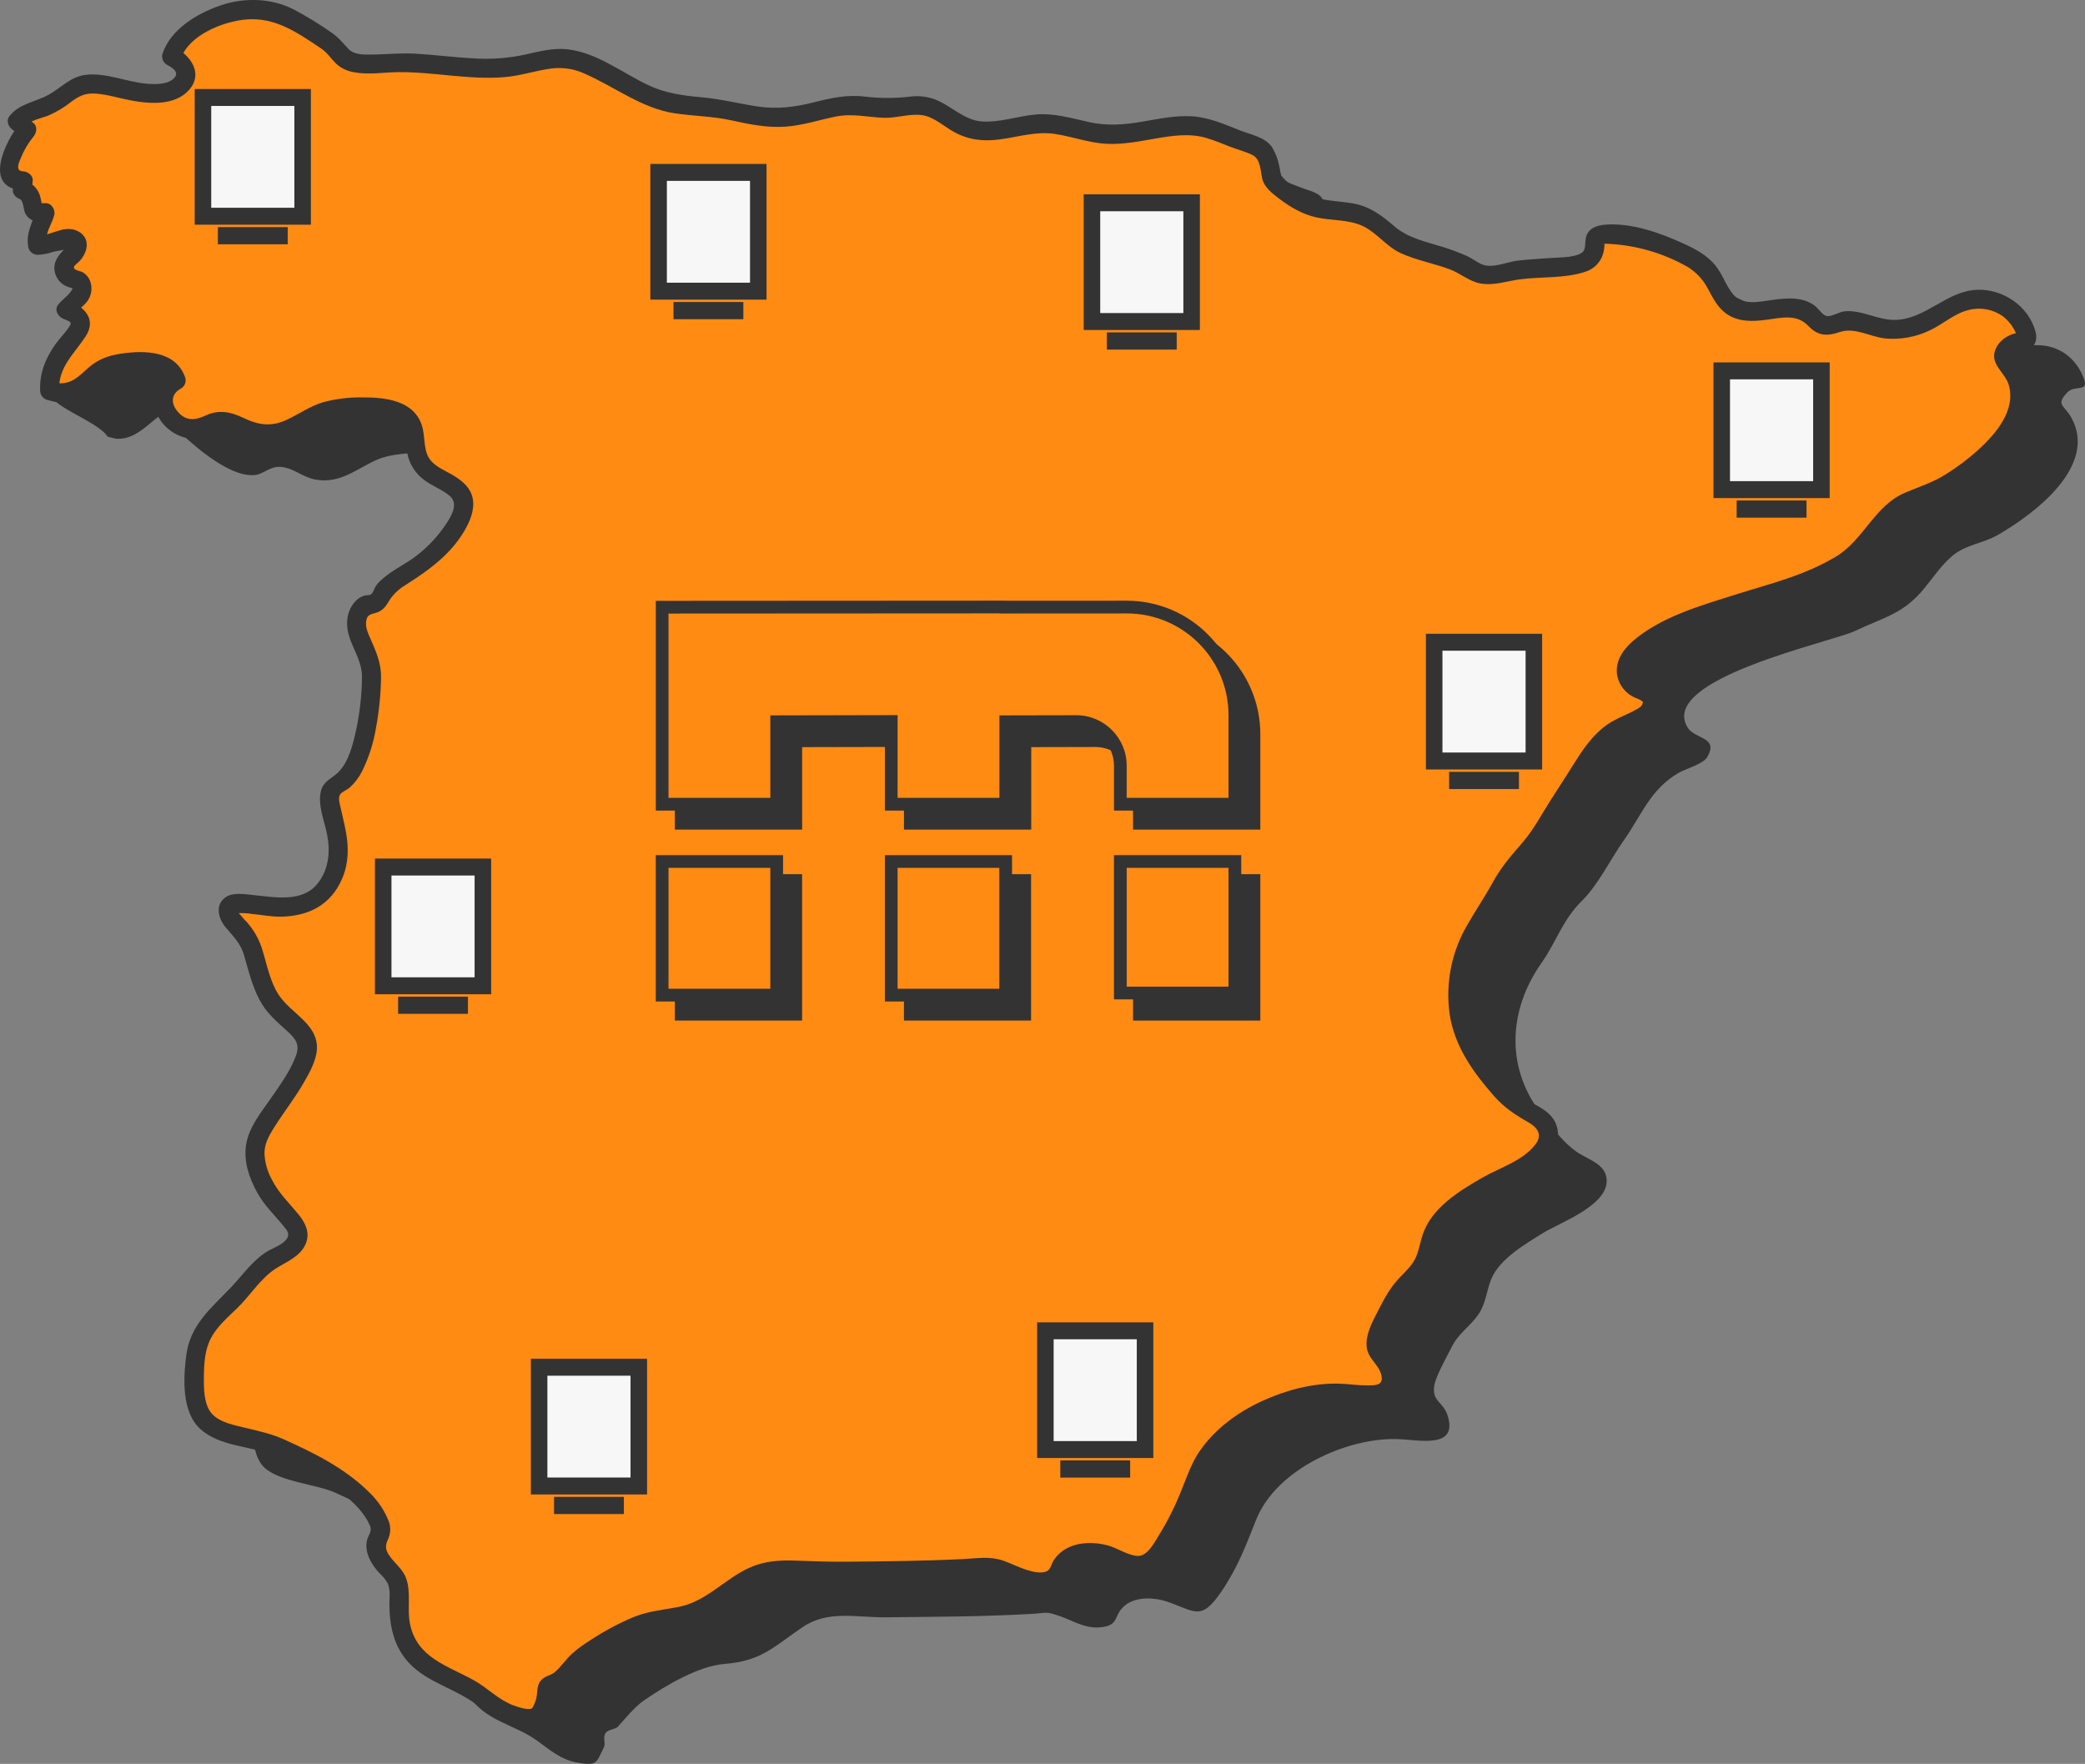
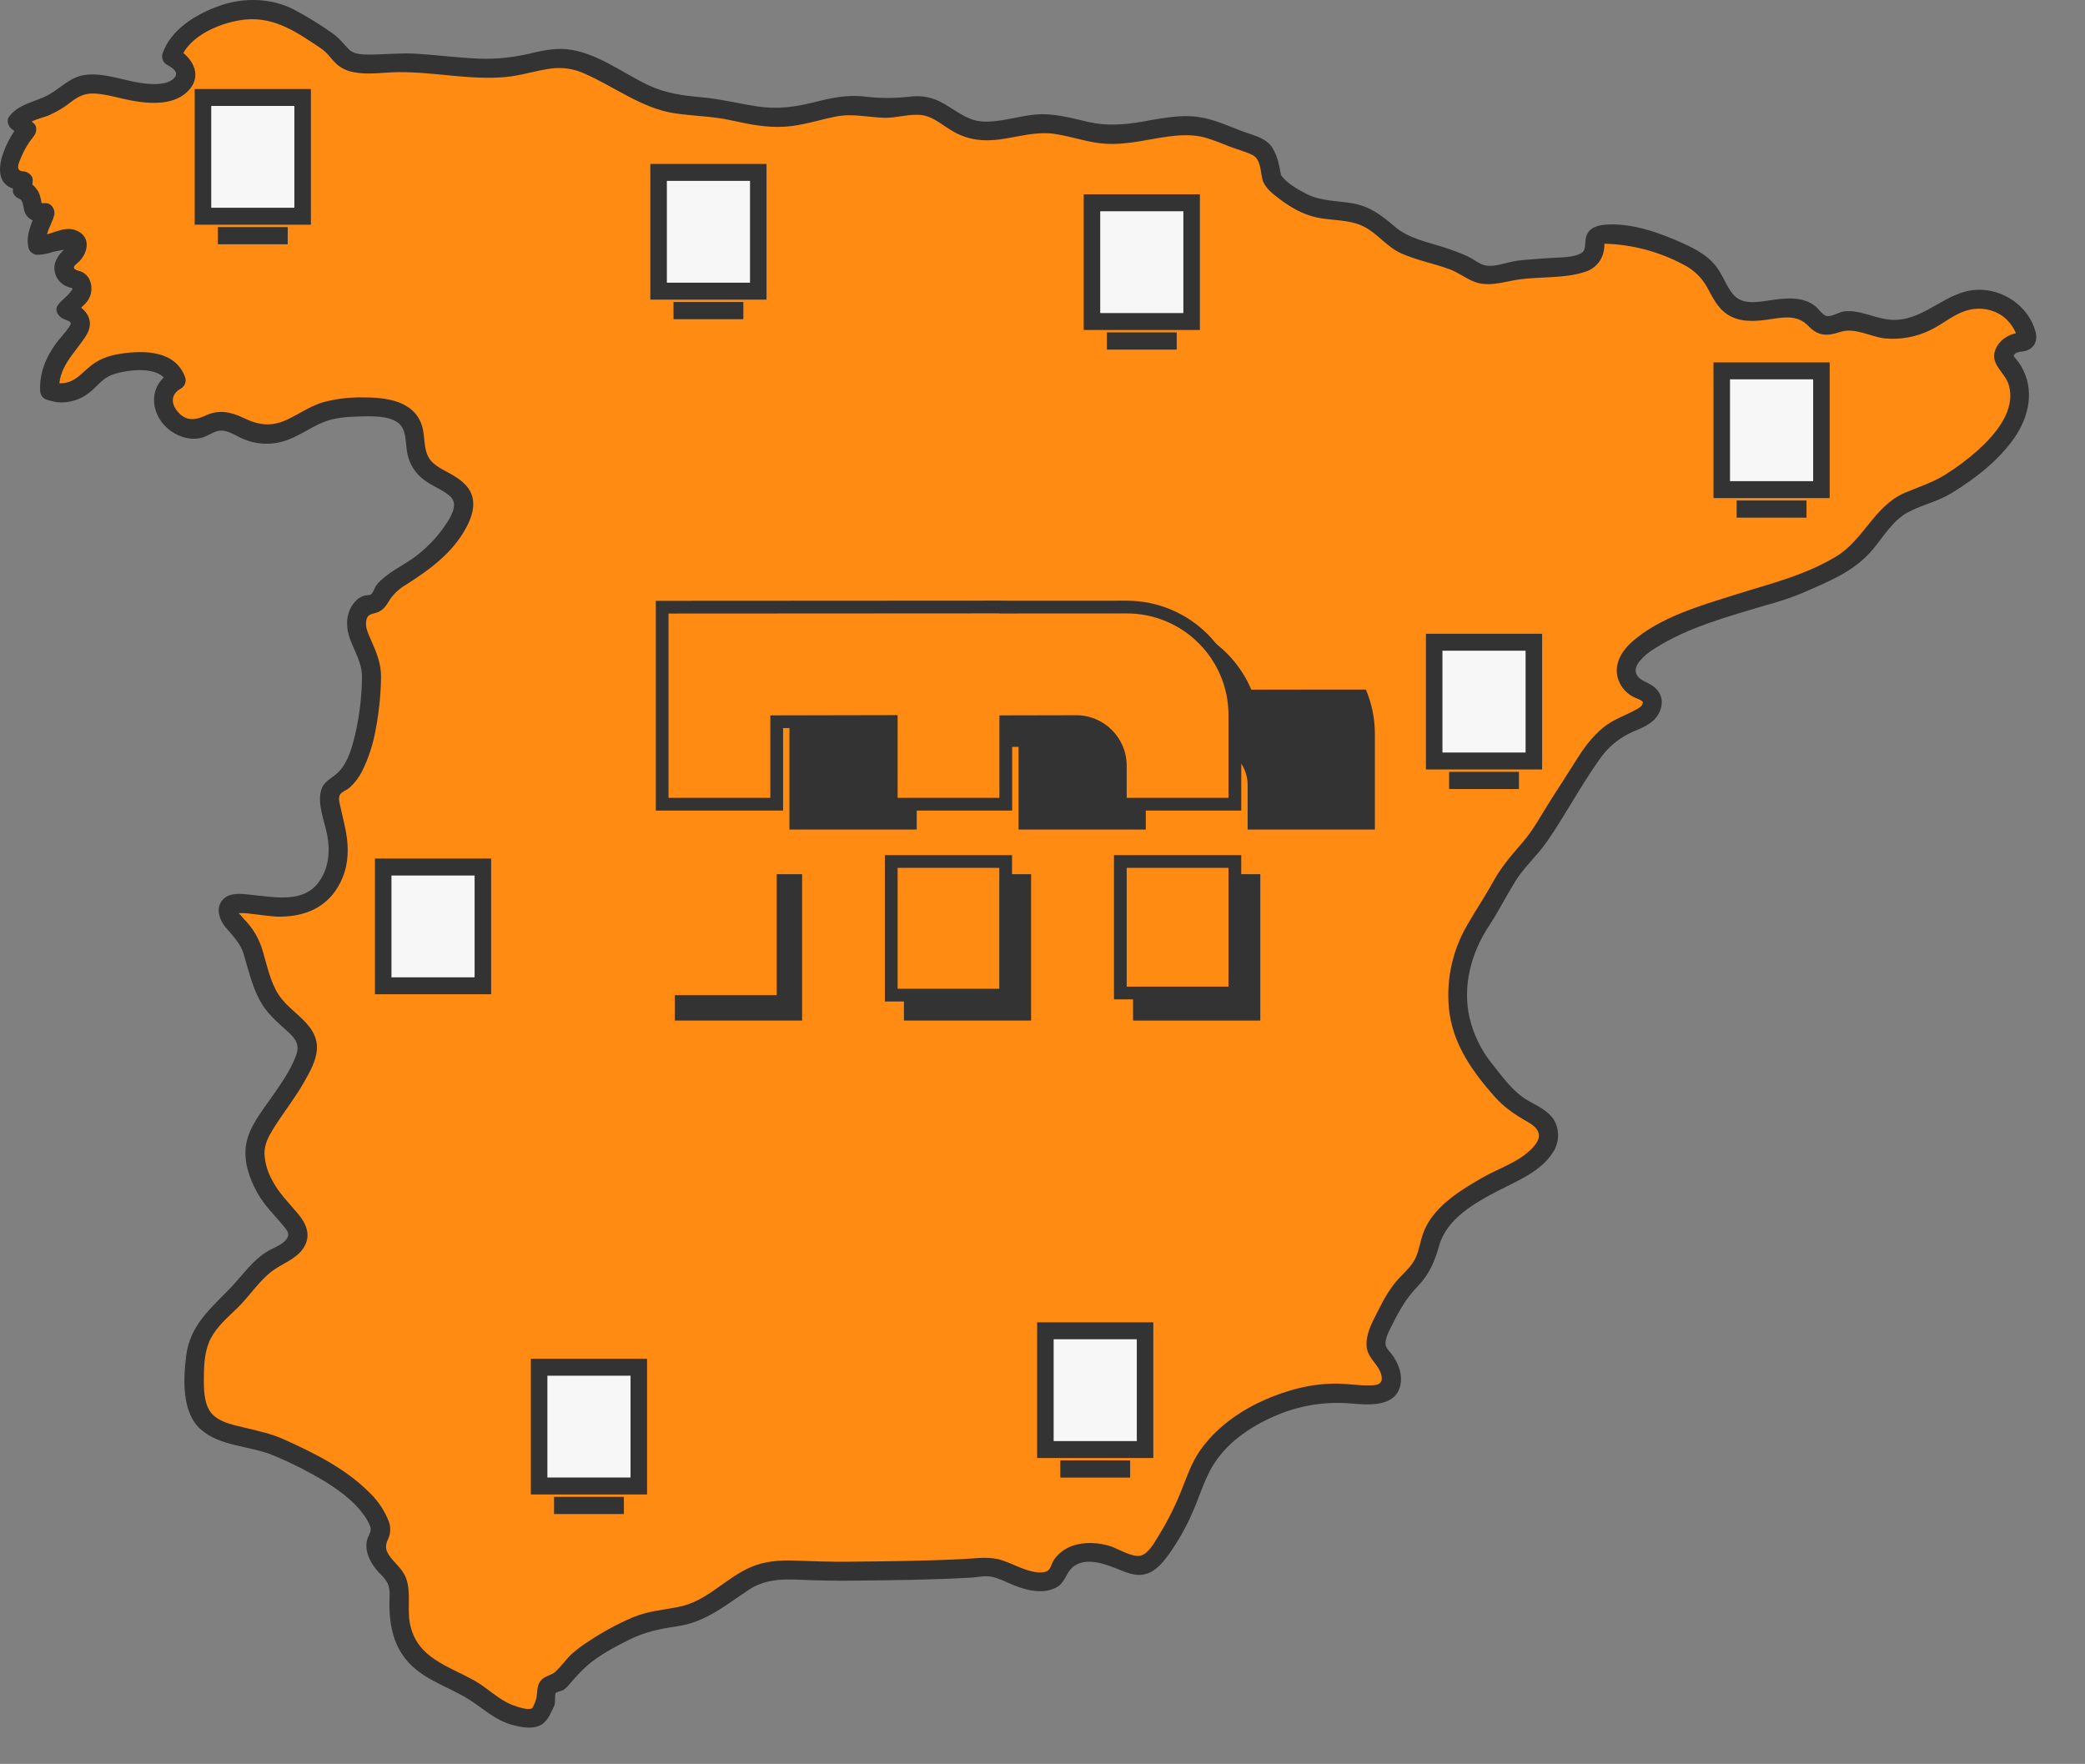
<svg xmlns="http://www.w3.org/2000/svg" id="uuid-31b9cafa-fa63-4b01-870f-477e13c511fc" viewBox="0 0 2101.38 1777.68">
  <rect x="0" y="0" width="2101.38" height="1777.68" fill="#808080" stroke="none" />
  <defs>
    <style>.uuid-e2e258d9-14e7-42be-9358-aebb1affef55{fill:#ff8b12;}.uuid-12e4d03b-2743-4e79-98a9-8e6e70dd1e50{fill:#333;}.uuid-a3574e17-1f85-43c8-bfa3-4a47f468e607{fill:#333334;}.uuid-f0f9ebe2-365c-4956-a5b9-dbe9700087ae{fill:#f7f7f7;}</style>
  </defs>
  <g id="uuid-c0fce1a5-8754-4b0e-9d48-ef135060b09e">
-     <path id="uuid-3f3ef422-bd4c-4050-9856-54821139aec3" class="uuid-12e4d03b-2743-4e79-98a9-8e6e70dd1e50" d="m116.68,442.11c30.19,2.56,47.21-40.84,54.42-16.65,19.05,19.73,58.32,55.54,85.27,53.34,9.7-.79,15.49-9.52,27.62-8.15,12.13,1.37,20.71,9.89,32.61,12.38,26.68,5.61,43.71-11.73,65.26-20.5,17.17-6.98,57.83-8.69,76.21-1.69,27.8,10.58,11.53,39.5,28.27,56.84,17.22,17.84,52.87,18.17,34.47,54.11-8.93,17.45-31.48,40.72-48.55,50.03-9.19,4.62-17.61,10.64-24.94,17.86-3.33,3.12-4.87,8.99-8.03,12.33-5.57,5.89-10.88.16-16.51,7.83-15.78,21.47,10.6,41.16,10.23,65.95-.35,24.37-3.49,52.9-10.25,73.28-3.87,11.67-6.71,20.45-14.37,29.86-10.49,12.86-21.31,6.71-16.29,31.66,5.19,25.85,14.03,46.44-.42,73.43-11.54,21.56-27.86,25.55-50.51,26.49-9.05.37-45.67-6.58-50.25-1.78-8.92,9.35,7.13,19.57,11.93,26.32,7.62,10.7,8.9,13.52,12.35,26.93,5.49,21.33,13.24,45.68,31.23,59.77,26.92,21.08,27.47,29.45,10.51,59.74-11.04,19.71-26.13,37.36-36.26,56.06-11.64,21.49-2.2,44.61,10.74,64.8,13.65,21.29,44.07,34.92,16.23,54.81-8.86,6.33-17.46,7.99-26.99,18.27-8.9,9.6-17.12,19.83-26.42,29.04-19.99,19.75-35.87,31.18-38.83,61.17-1.71,17.42-3,49.53,10.55,62.91,15.25,15.04,53.61,17.06,73.17,26.34,23.08,10.96,44.58,19.61,65.21,35.6,9.71,7.53,21.05,16.7,28.28,26.6,1.9,2.61,9.02,14.82,9.53,18.15,1.35,8.53-5.15,11.64-4.76,18.01,1.54,24.43,23.23,22.44,23.17,48.12-.05,20.75-.92,37.9,11.14,56.62,17.27,26.84,46.71,29.62,69.78,46.39,12.97,9.42,24.23,19.26,40.61,22.03,19.79,3.35,18.58.59,26.49-15.29,2.2-4.41-1.37-9.66,1.79-14.5,2.58-3.92,9.59-3.44,12.38-6.48,7.49-8.18,16.7-19.87,26.39-26.52,22.82-15.63,55.12-34.59,80.91-36.67,37.42-3.01,48.85-16.69,78.62-36.95,25.88-17.63,53.69-9.74,84.23-10.07,50.51-.56,98.51-.59,148.44-3.53,13.78-.8,12.39-2.8,27.33,2.52,13.1,4.66,24.34,12.04,38.6,11.21,22.65-1.3,13.53-12.6,27.67-23.02,10.91-8.06,28.68-7.25,41-3.07,28.74,9.74,34.41,20.29,55.16-10.22,16.52-24.28,24.45-46.07,35.06-72.51,20.27-50.49,90.96-82.56,142.32-80.97,21.35.66,60.47,10.12,50.84-22.76-4.61-15.7-16.72-14.55-13.61-31.9,1.66-9.26,12.79-28.89,17.45-38.26,7.05-14.19,18.58-20.44,27.23-33.27,7.2-10.67,7.81-23.43,12.55-34.98,8.33-20.31,33.94-35.16,52.15-46.49,17.23-10.73,69.75-29.11,63.79-56.88-2.96-13.77-19.59-17.64-30.26-25.26-13.48-9.62-22.15-22-32.61-34.69-38.89-47.12-36.54-106.83-2.5-155.21,15.46-21.97,21.01-43.15,40.82-62.72,16.5-16.29,28.27-41.17,42.4-61.24,18.03-25.58,26.59-51.21,55.12-67.79,6.97-4.06,24.85-8.85,29-16.14,11.57-20.28-12.61-17.46-20.05-29.67-29.78-48.94,144.97-85.83,168.79-97.17,30.18-14.38,48.46-16.94,69.91-43.07,9.22-11.22,17.84-24.26,29.02-33.28,13.71-11.06,29.7-11.64,45.06-20.47,38.22-21.97,100.49-69.82,74.19-117.94-7.11-13.01-16.44-12.8-4.17-25.7,8.35-8.78,24.79,2.31,14.42-19.13-15.31-31.6-51.65-35.64-77.4-18.22-19.51,13.21-37.59,22.34-62.16,19.73-13.31-1.41-26.18-8.97-39.81-8.35-5.64.26-16.8,6.43-21.39,5.15-9.56-2.66-10.51-11.64-21.09-15.77-16.88-6.57-40.43,3.26-57.59,1.17-28.33-3.45-25.32-30.27-44.61-46.24-18.16-15.02-63.97-30.46-86.87-31.5-34.68-1.58-12.47,9.77-27.16,25.32-8.42,8.89-60.21,8.48-75.81,11.55-7.69,1.5-16.65,4.49-24.54,4.12-15.26-.7-10.8-2.58-22.46-8.35-18.89-9.38-36.76-12.85-57.01-19.73-14.68-4.99-21.19-12.77-32.6-22.32-23.59-19.73-49.15-9.08-75.74-22.15-8.56-4.55-16.59-10.02-23.95-16.33-11.88-11.2-5.43-6.49-10.73-23.46-4.14-13.31-6.13-15.25-20.34-19.95-13.62-4.53-28.71-11.94-43.26-15.8-33.13-8.83-72.3,10.94-107.76,5.74-16.7-2.45-33.56-8.76-50.33-9.92-23.97-1.64-48.65,9.89-71.96,6.88-11.87-1.54-22.71-9.27-32.32-15.16-20.68-12.68-22.33-10.93-49.73-7.83-14.71,1.67-20.39-.54-35.56-2.19-22.7-2.45-42.81,6.85-64.66,10.39-21.45,3.49-40.31.78-61.04-4.28-21.85-5.33-43.44-4.51-64.99-8.52-21.94-4.08-47.12-20.23-67.37-30.61-33.6-17.24-42.02-17.88-79.53-8.61-40.43,9.99-87.05-1.82-128.56-1.65-14.9.07-37.23,4.44-51.01-2.4-7.52-3.73-7.77-9.2-12.89-13.51-9.2-7.75-17.48-11.77-27.4-18.19-24.07-15.56-36.82-22.55-70.07-18.1-22.43,2.99-60.17,22.52-66.94,45.95,24.22,12.33,15.99,32.28-8.37,36.53-20.72,3.62-45.59-6.19-65.52-8.4-21.46-2.39-26.32,5.79-42.79,17.25-9.37,6.53-33.31,11.1-38.83,20.1,3.56,1.6,6.75,6.92,9.59,8.51-9.83,11.48-33.36,51.15-3.64,51.39-.62,2.66-.27,6.25-.84,9.1,16.52,4.96,2.08,25.65,22.87,23-2.29,11.02-11.18,19.29-7.53,32.85,8.13.82,30.09-10.71,36.8-5.33,12.42,9.95-10.23,17.27-10.26,27.44-.06,14.63,14.52,8.55,17.47,17.39,4.1,12.3-9.48,16.55-15.23,25.47,26.95,10.07-61.27,21.34-72.09,35.32-10.38,13.42,44.91,29.59,55.45,46.27l8.17,2.03Z" />
    <path id="uuid-9245511c-86bf-4ce9-b6ca-50e68b8511dc" class="uuid-e2e258d9-14e7-42be-9358-aebb1affef55" d="m58.17,395.85c30.19,2.56,31.35-23.22,56.3-28.39,19.87-4.12,55.83-8.32,63.04,15.86-28.1,13.71-6.6,51.41,20.34,49.21,9.7-.79,15.49-9.52,27.62-8.15,12.13,1.37,20.71,9.89,32.61,12.39,26.68,5.61,43.71-11.74,65.26-20.5,17.17-6.98,57.83-8.71,76.21-1.69,27.8,10.59,11.53,39.5,28.27,56.84,17.22,17.84,52.87,18.17,34.47,54.11-8.93,17.45-31.48,40.72-48.55,50.03-9.19,4.62-17.61,10.65-24.94,17.87-3.33,3.11-4.87,8.99-8.03,12.33-5.57,5.89-10.88.16-16.51,7.83-15.78,21.46,10.6,41.16,10.25,65.95-.36,24.37-3.5,52.9-10.25,73.28-3.87,11.67-6.71,20.45-14.37,29.87-10.49,12.86-21.31,6.71-16.29,31.65,5.19,25.85,14.03,46.44-.42,73.43-11.54,21.56-27.86,25.55-50.51,26.49-9.05.37-45.67-6.58-50.25-1.78-8.92,9.35,7.13,19.57,11.93,26.32,7.62,10.71,8.9,13.53,12.35,26.94,5.49,21.33,13.24,45.68,31.23,59.77,26.92,21.08,27.47,29.45,10.51,59.73-11.04,19.71-26.13,37.37-36.26,56.07-11.64,21.49-2.21,44.61,10.74,64.8,13.65,21.29,44.07,34.92,16.23,54.81-8.86,6.32-17.46,7.99-26.99,18.27-8.9,9.6-17.12,19.83-26.42,29.03-19.99,19.75-35.87,31.19-38.83,61.18-1.71,17.42-3,49.53,10.55,62.91,15.25,15.04,53.61,17.06,73.17,26.34,23.08,10.96,44.58,19.61,65.21,35.6,9.71,7.53,21.05,16.69,28.28,26.6,1.9,2.61,9.01,14.82,9.53,18.15,1.34,8.53-5.15,11.64-4.76,18.01,1.54,24.43,23.23,22.44,23.17,48.12-.05,20.75-.92,37.89,11.14,56.62,17.27,26.83,46.71,29.62,69.78,46.39,12.97,9.42,24.22,19.25,40.61,22.03,19.79,3.35,18.57.59,26.49-15.29,2.2-4.41-1.38-9.67,1.79-14.5,2.59-3.92,9.59-3.43,12.38-6.48,7.49-8.18,16.69-19.87,26.39-26.52,22.82-15.63,55.12-34.59,80.91-36.67,37.42-3.01,48.85-16.69,78.62-36.96,25.88-17.62,53.69-9.72,84.23-10.06,50.51-.56,98.51-.59,148.44-3.53,13.78-.81,12.39-2.8,27.33,2.52,13.1,4.65,24.34,12.04,38.6,11.21,22.65-1.3,13.53-12.6,27.67-23.03,10.91-8.06,28.68-7.25,41-3.07,28.74,9.74,34.41,20.29,55.17-10.22,16.52-24.28,24.45-46.07,35.06-72.51,20.27-50.49,90.96-82.56,142.32-80.97,21.35.66,60.47,10.13,50.84-22.75-4.61-15.7-16.72-14.55-13.61-31.9,1.66-9.26,12.79-28.89,17.45-38.26,7.06-14.19,18.58-20.44,27.23-33.27,7.2-10.67,7.82-23.43,12.55-34.98,8.33-20.31,33.94-35.16,52.15-46.49,17.23-10.73,69.75-29.11,63.79-56.88-2.96-13.77-19.59-17.64-30.26-25.26-13.48-9.62-22.15-22-32.61-34.69-38.89-47.12-36.54-106.83-2.5-155.22,15.46-21.97,21.01-43.15,40.82-62.71,16.5-16.29,28.27-41.17,42.4-61.24,18.03-25.58,26.59-51.22,55.12-67.8,6.97-4.05,24.85-8.85,29-16.14,11.57-20.28-12.61-17.46-20.05-29.67-29.77-48.94,144.98-85.83,168.8-97.17,30.18-14.38,48.46-16.93,69.9-43.07,9.22-11.23,17.84-24.27,29.03-33.28,13.71-11.06,29.7-11.64,45.06-20.47,38.21-21.96,100.49-69.81,74.2-117.94-7.11-13.01-16.44-12.8-4.17-25.7,8.35-8.78,24.79,2.31,14.42-19.13-15.31-31.6-51.65-35.64-77.4-18.21-19.51,13.2-37.59,22.33-62.16,19.73-13.32-1.41-26.18-8.99-39.81-8.36-5.64.26-16.8,6.44-21.39,5.16-9.56-2.67-10.51-11.64-21.09-15.77-16.88-6.57-40.43,3.26-57.59,1.17-28.33-3.44-25.32-30.27-44.61-46.24-18.16-15.03-63.97-30.46-86.87-31.52-34.68-1.58-12.47,9.78-27.16,25.32-8.42,8.89-60.21,8.49-75.81,11.55-7.69,1.5-16.65,4.49-24.54,4.12-15.26-.7-10.8-2.56-22.46-8.35-18.89-9.37-36.76-12.85-57.01-19.73-14.68-4.98-21.2-12.77-32.6-22.31-23.59-19.74-49.15-9.08-75.74-22.15-8.56-4.55-16.59-10.03-23.95-16.33-11.88-11.2-5.44-6.48-10.73-23.46-4.14-13.3-6.13-15.25-20.34-19.95-13.63-4.51-28.72-11.93-43.26-15.8-33.13-8.82-72.3,10.94-107.76,5.74-16.7-2.45-33.56-8.76-50.33-9.92-23.97-1.64-48.65,9.89-71.96,6.88-11.87-1.54-22.71-9.26-32.32-15.16-20.68-12.68-22.33-10.93-49.73-7.82-14.71,1.66-20.39-.55-35.56-2.19-22.7-2.45-42.81,6.84-64.66,10.39-21.45,3.48-40.31.77-61.04-4.28-21.85-5.33-43.44-4.51-64.99-8.52-21.94-4.08-47.12-20.23-67.37-30.61-33.6-17.24-42.02-17.9-79.54-8.61-40.43,9.99-87.04-1.82-128.55-1.64-14.9.06-37.23,4.43-51.01-2.4-7.52-3.73-7.77-9.21-12.89-13.52-9.2-7.75-17.48-11.77-27.4-18.19-24.06-15.56-36.81-22.55-70.06-18.11-22.45,3.02-60.18,22.55-66.97,45.99,24.23,12.33,16,32.28-8.36,36.54-20.72,3.62-45.59-6.19-65.52-8.4-21.46-2.39-26.32,5.79-42.79,17.25-9.37,6.52-33.31,11.1-38.83,20.09,3.56,1.6,6.75,6.92,9.58,8.52-9.82,11.45-33.34,51.12-3.62,51.36-.62,2.67-.27,6.26-.84,9.1,16.52,4.96,2.08,25.65,22.87,23-2.29,11.02-11.18,19.29-7.53,32.85,8.13.81,30.08-10.71,36.8-5.33,12.42,9.94-10.23,17.27-10.26,27.44-.06,14.63,14.52,8.56,17.47,17.4,4.1,12.3-9.48,16.55-15.23,25.47,26.95,10.06,10.86,22.19.04,36.18-10.39,13.42-18.06,27.75-16.68,45.41l8.16,2.04Z" />
    <path id="uuid-f52400a2-e020-4829-ac0a-01267106cbcf" class="uuid-12e4d03b-2743-4e79-98a9-8e6e70dd1e50" d="m58.16,405.42c11.73.95,23.37-2.7,32.45-10.2,7.14-5.82,12.87-13.85,21.71-17.25,13.82-5.3,49.62-10.4,55.95,7.87,1.46-3.6,2.93-7.21,4.4-10.82-22.66,12.2-22.42,40.24-4.02,56.49,8.82,7.79,21.13,12.35,32.91,10.05,5.89-1.15,10.51-4.64,16.04-6.64,8.51-3.09,16.19,2.03,23.64,5.62,13.81,7.11,29.83,8.6,44.71,4.15,14.16-4.36,25.99-13.38,39.54-19.03,11.46-4.77,24.64-5.69,36.9-5.95,11.72-.26,29.57-1.14,39.33,6.77,8.16,6.6,6.9,20.23,8.63,29.54,1.96,11.38,8.37,21.51,17.8,28.17,7.8,5.75,17.39,9.14,24.82,15.34,8.93,7.45,3.07,18.28-2.05,26.53-8.3,13-18.79,24.46-31,33.86-11.1,8.68-23.98,14.18-34.59,23.65-2.37,2-4.51,4.26-6.36,6.75-1.41,2.01-3,7.29-5,8.64-1.86,1.25-4.93.72-7.08,1.4-3.7,1.19-6.97,3.42-9.43,6.43-8.84,10.23-9.26,24.06-4.99,36.31,4.72,13.53,12.65,24.94,12.36,39.75-.2,17.6-2.14,35.15-5.78,52.37-3.15,14.28-7.39,32.54-18.2,43.12-6.46,6.32-14.75,8.81-17.3,18.48-3.69,13.94,3.42,30.46,6.09,44.03,3.4,17.25,1.84,35.19-9.43,49.49-15.32,19.43-43.08,13.87-64.37,11.75-8.33-.83-20.45-3.07-27.98,1.85-11.41,7.47-8.05,21.49-.7,30.32,7.63,9.16,15.26,16.23,18.7,28.07,4.44,15.29,8.08,30.62,15.46,44.86,7.2,13.91,17.63,22.35,28.93,32.65,8.2,7.46,12.02,13.4,8.01,24.21-5.78,15.59-16.19,29.74-25.59,43.28-9.74,14.03-21.81,28.8-24.6,46.1-2.73,16.91,2.98,33.51,11.02,48.21,7.3,13.38,17.68,22.86,27.12,34.52,3.18,3.94,5.95,7.09,3.17,11.75-3.76,6.3-13.51,9.48-19.55,13.04-15.14,8.93-25.18,24.14-37.15,36.63-20.2,21.06-41.07,37.74-44.99,68.52-2.95,23.2-4.75,57.23,14.52,74.35,19.94,17.71,50.06,16.4,73.56,26.42,16.82,6.97,33.13,15.12,48.81,24.38,14.6,8.86,31.11,20.37,41.25,34.38,3.07,3.91,5.56,8.24,7.4,12.85,1.76,5.48-2.69,9.4-3.61,14.96-2,12.06,4.85,23.37,12.65,31.81,3.31,2.95,6.13,6.4,8.37,10.22,3.21,6.9,1.71,15.6,1.82,22.98.27,16.96,3.07,33.63,12.44,48.11,16.74,25.9,45.44,31.52,69.71,47.42,13.16,8.63,24.65,19.37,40.11,23.93,9.83,2.9,24.03,5.89,32.83-1.06,3.28-2.93,5.87-6.55,7.58-10.6,1.36-2.51,2.58-5.08,3.67-7.71.92-2.45.24-10.97,1.26-12.27.93-1.19,5.86-2.05,7.3-2.87,2.5-1.63,4.72-3.66,6.58-5.99,5.43-6.55,11.28-12.74,17.52-18.54,12.53-10.88,28.56-19.39,43.39-26.68,15.65-7.69,30.53-10.72,47.58-13.19,29.16-4.23,48.82-21.44,72.61-37.02,14.76-9.66,30.96-10.72,48.14-9.99,18.4.8,36.6,1.17,55.02.99,40.25-.39,80.55-.72,120.75-3.07,5.68-.33,11.91-1.74,17.61-1.26,7.69.66,15.63,4.93,22.63,7.88,13.67,5.76,30.84,10.71,45.05,3.52,9.7-4.91,9.99-15.8,18.15-21.65,12.3-8.83,29.79-2.74,42.32,2.16,8.36,3.27,16.94,7.49,26.17,6.49,11.72-1.28,19.7-10.55,26.32-19.47,9.84-13.6,18.15-28.23,24.79-43.65,6.49-14.58,11.08-30.4,18.9-44.31,13.76-24.46,38.5-41.57,63.82-52.48,23.72-10.44,49.66-14.84,75.5-12.82,17.05,1.41,45.03,4.64,50.86-17.07,3.13-11.66-1.95-24.61-9.26-33.56-3.21-3.94-6.01-6.23-5.32-11.73.8-6.29,4.5-12.51,7.27-18.08,7.01-14.06,13.92-25.99,24.91-37.34,12.01-12.41,17.22-25.06,21.88-41.44,7.64-26.89,35.97-43,59.48-55.13,19.22-9.91,42.95-19.4,55.01-38.47,6.02-8.95,6.98-20.38,2.53-30.21-5.75-11.86-17.96-16.38-28.59-22.74-14.27-8.54-24.42-22.99-34.65-35.75-11.25-13.76-19.21-29.9-23.26-47.21-7.26-32.07,1.68-65.23,19.46-92.27,9.6-14.6,17.36-30.06,26.52-44.91,9.05-14.69,22.16-25.99,31.99-40.16,18.62-26.84,33.89-56.07,52.82-82.68,8.4-12.35,20.11-22.09,33.79-28.09,11.48-4.84,23.19-9.32,27.72-21.97,3.72-10.38.18-19.35-9.02-25.16-5.91-3.73-13.76-5.38-15.54-12.55-.83-3.33.19-6.85,3.33-11.07,4.48-5.38,9.88-9.93,15.94-13.43,33.39-21.29,73.69-31.94,111.27-43.24,12.45-3.29,24.68-7.35,36.63-12.17,26.62-11.83,52.7-21.48,71.84-44.56,10.78-13,20.17-29.23,35.57-37.32,14.19-7.45,29.76-10.62,43.62-19.13,23.56-14.46,46.48-32.13,62.62-54.83,15.36-21.61,21.52-49.45,7.2-73.32-1.61-2.61-3.41-5.1-5.38-7.45-.86-.86-1.64-1.79-2.35-2.77-.3-1.92-.3,2.1.32.28,1.54-4.58,7.11-4.07,10.73-4.87,10.1-2.22,13.98-10.37,11.24-20.12-7.14-25.47-32.7-42.74-58.67-41.76-31.15,1.19-51.36,29.54-82.55,30.34-17.52.45-33.42-10.25-50.9-8.66-5.64.51-12.04,5.1-17.42,4.87-4.7-.2-8.63-7.17-12.42-10.14-12.27-9.63-28.43-8.21-42.94-6.22-13.14,1.79-30.19,6.12-39.91-5.78-7.33-8.97-10.68-20.55-18.19-29.53-8.11-9.7-19.65-15.97-30.98-21.16-24.07-11.06-53.15-21.58-80.1-19.29-8.42.72-16.65,3.71-18.88,12.74-1.42,5.75.46,12.75-4.57,15.78-8.06,4.87-22.21,4.28-31.27,5.01-11.15.9-22.36,1.32-33.46,2.73-11.04,1.4-25.51,8.35-36.24,3.41-4.92-2.28-9.28-5.84-14.35-8.11-8.24-3.65-16.69-6.8-25.31-9.43-16.97-5.28-34.05-8.68-47.87-20.5-12.8-10.96-24.44-19.96-41.44-23.04-15.94-2.89-32.73-2.13-47.47-9.77-8.39-4.36-21.1-11.42-26.02-19.88,1.37,2.35.08-1.4-.11-2.6-.34-2.2-.72-4.37-1.26-6.53-1.3-6.31-3.67-12.36-7-17.88-6.83-10.08-20.24-12.35-30.85-16.44-16.37-6.31-32.26-13.71-50.03-14.77-16.79-1.01-33.59,2.64-50.05,5.44-18.35,3.13-35.56,4.47-53.86.35-17.94-4.05-35.49-9.29-54.08-7.53-17.7,1.68-35.29,8.05-53.18,6.99-16.72-.99-29.27-13.66-43.76-20.62-9.32-4.34-19.71-5.84-29.88-4.34-15.09,1.7-30.32,1.63-45.39-.2-17.36-2.08-33.73,1.54-50.48,5.78-18.89,4.8-37.15,7.17-56.59,4.28-19.05-2.85-37.41-7.57-56.72-9.3-19.02-1.71-36.49-4.04-53.91-12.28-26.32-12.44-52.44-33.29-82.23-36.17-13.53-1.31-27.16,2-40.23,5.1-18.29,4.06-37.08,5.41-55.76,4-18.78-1.08-37.45-3.5-56.23-4.59-15.66-.91-30.93.9-46.54.9-7.17,0-15.78-.07-21.01-5.62-5.8-6.15-9.99-11.62-17.18-16.55-12.14-8.52-24.79-16.27-37.89-23.22-22.94-11.79-50.52-12.38-74.74-3.88-23.43,8.22-49.54,23.8-57.76,48.64-1.12,4.18.68,8.6,4.4,10.81,5.33,2.94,13.19,7.49,7.35,13.56-6.33,6.57-18.81,6.32-27.06,5.66-20.34-1.62-40.33-11.04-60.96-9.11-16.16,1.51-25.15,12.83-38.52,20.24-13.42,7.44-30.1,8.9-39.76,22.01-3.16,4.29-.54,10.53,3.44,13.1,2.92,1.89,4.9,4.91,7.64,7.03v-13.53c-15.23,18.27-38.14,65.85,3.15,67.72-3.19-3.19-6.39-6.38-9.58-9.57-.38,3.03-.51,6.06-.84,9.1-.49,4.39,3.37,7.87,7.03,9.22s3.67,11.31,5.57,14.7c4.1,7.33,11.96,9.3,19.85,8.64l-9.22-12.12c-3.52,13.82-10.63,22.94-7.53,37.94,1.18,4.13,4.93,6.99,9.22,7.03,5.36-.19,10.66-1.2,15.71-3,3.1-.91,12.75-1.86,15.1-3.75.77-.61,1.34-2.53-.6-1.97-1.48.43-4.37,4.36-5.46,5.53-3.34,3.21-5.84,7.19-7.26,11.6-2.56,10.56,3.67,21.25,14.12,24.24,4.18,1.3,4.54.6,1.72,4.53-3.54,4.93-9.13,8.36-12.81,13.4-4.04,5.52.6,11.99,5.72,14.06,7.45,3.01,9.05,3.15,4.89,9.03-3.84,5.43-8.55,10.25-12.5,15.6-10.35,14.08-16.91,30.02-16.07,47.71.08,4.28,2.93,8.01,7.03,9.22l8.16,2.05c11.96,2.98,17.06-15.47,5.09-18.47l-8.16-2.05,7.03,9.22c-1.11-23.57,14.69-36.5,26.55-54.49,11.4-17.3-.63-29.74-16.94-36.32,1.91,4.68,3.82,9.37,5.72,14.06,4.25-5.83,10.94-9.22,14.53-15.7,3.62-6.5,3.63-14.42.03-20.93-1.53-2.45-3.62-4.49-6.1-5.96-2-1.2-6.48-1.69-8.05-3.23-2.77-2.71,2-5.02,5-8.24,8.76-9.42,11.11-24.43-3.14-30.55-13.44-5.77-26.13,5.51-39.31,5.22,3.07,2.34,6.15,4.69,9.22,7.03-2.01-9.74,5.2-18.62,7.53-27.76,1.42-5.59-2.84-12.65-9.22-12.12-2.49.21-4.78-.67-3.01,1.44-.27-.49-.44-1.03-.49-1.59-.45-2.81-1.09-5.58-1.92-8.3-2.42-6.83-7.97-12.1-14.91-14.17,2.35,3.07,4.69,6.15,7.03,9.22.34-3.04.46-6.06.84-9.1.67-5.3-4.93-9.37-9.57-9.58-8.41-.38-4.47-8.36-2.16-14.03,3.11-7.59,7.34-14.67,12.55-21.01,2.98-3.59,4.38-10.15,0-13.54-4.1-3.16-7.11-7.17-11.53-10.02,1.14,4.37,2.29,8.74,3.44,13.1,4.41-5.98,16.77-8.2,23.28-10.83,8.32-3.65,16.13-8.37,23.22-14.06,7.57-5.6,13.98-8.6,23.6-8,12.35.75,24.45,4.77,36.57,7,19.24,3.55,44.58,5.35,58.72-11.27,13.24-15.58,1.84-33.04-13.32-41.4,1.47,3.6,2.94,7.21,4.41,10.82,8.02-24.21,42.99-37.97,66.14-39.84,29.29-2.35,51.31,13.22,74.78,28.87,6.8,4.54,9.91,9.94,15.43,15.47,5.02,4.66,11.32,7.73,18.08,8.83,14.84,2.88,29.72.1,44.65-.07,36.04-.39,71.79,8.15,107.87,4.97,16.12-1.41,31.35-6.76,47.33-8.74,11.48-1.29,23.1.66,33.53,5.64,29.9,13.17,56.89,34.59,89.88,39.59,19.06,2.89,38.49,2.95,57.35,7.14,17.96,3.99,35.87,7.62,54.38,6.35,17.4-1.2,33.73-6.77,50.73-10.18,16.69-3.33,31.66.59,48.25,1.22,12.85.49,26.17-4.44,38.93-2.63,11.72,1.66,22.14,11.53,32.21,17.03,14.8,8.08,29.55,9.6,46.12,7.37,18.36-2.47,36.38-8.27,55.07-5.53,17.68,2.59,34.57,9.13,52.53,10.01,16.51.81,33-2.54,49.19-5.33,17.04-2.94,34.36-5.56,51.27-.56,8.06,2.39,15.84,5.62,23.64,8.71,7.43,2.96,15.93,4.91,23.01,8.6,8.13,4.25,7.73,15.82,9.63,23.77,2.13,8.86,10.51,15.17,17.45,20.39,11.2,8.43,23.2,15.46,37.02,18.53,15.65,3.48,32.96,1.87,47.61,9.13,14.04,6.96,23.34,20.56,37.87,27.1,15.73,7.07,33.05,10.17,49.19,16.18,10.23,3.81,19.78,12.23,30.49,14.16,13.91,2.49,26.2-2.23,39.75-4.07,21.61-2.93,44.86-.72,65.83-7.56,8.65-2.52,15.46-9.2,18.16-17.79,1.1-3.52,1.6-7.2,1.47-10.89,0-.64.03-1.28.11-1.92-.08-.04-1.65,3.62-2.39,2.79.13.14,2.22-.6,2.6-.59,27.55.77,54.55,7.9,78.89,20.83,10.56,5.14,19.22,13.49,24.73,23.86,5.28,9.69,10.05,19.81,19.47,26.22,11.98,8.14,26.3,7.58,40.04,5.73,15.59-2.1,30.37-6.06,42.2,6.33,9.71,10.17,18.81,10.36,31.47,6.1,15.37-5.17,30.49,4.76,45.91,6.41,15.42,1.4,30.94-1.41,44.88-8.15,13.47-6.2,24.79-17.14,39.41-20.58,11.91-3.04,24.55-.62,34.5,6.59,5.38,4.21,9.67,9.66,12.5,15.89.38,1.4.92,2.75,1.62,4.02,2.03,1.79,5.69-2.91,3.9-3.79-1.75.04-3.5.32-5.17.84-10.27,1.94-20.87,10.67-21.85,21.68-.99,11.23,11.22,19.28,14.46,29.56,8.2,26.05-13.18,50.56-31.02,66.71-10.2,9.1-21.16,17.3-32.77,24.52-13.03,8.22-26.84,12.3-40.86,18.34-30.6,13.17-41.58,47.91-69.64,64.48-32.19,19.01-64.06,26.48-100.44,37.92-35.34,11.12-76.5,22.73-104.84,47.81-10.04,8.89-17.8,21.55-14.48,35.39,2.12,8.38,7.63,15.49,15.21,19.64,2.78,1.64,8.68,3.07,10.58,5.74.54.75-.03-1.51-.36.58-.55,3.4-3.21,4.87-5.89,6.41-11.56,6.57-23.32,9.87-33.86,18.47-11.43,9.31-20.1,21.31-27.84,33.74-8.26,13.27-16.85,26.28-25.22,39.46-9.17,14.42-17.27,29.88-28.5,42.86-11.08,12.82-21.33,24.47-29.53,39.46-8.15,14.84-17.61,28.72-25.97,43.39-15.84,27.01-22.15,58.56-17.9,89.59,4.88,32.7,23.66,58.93,45.04,83.17,10.04,11.39,21.22,18.76,34.22,26.15,9.53,5.42,14.65,12.68,7.24,22.41-12.69,16.68-36.25,23.52-53.76,33.64-23.26,13.46-50.24,29.86-59.59,56.49-2.61,7.43-3.7,15.39-6.72,22.68-3.51,8.46-10.15,14.58-16.4,21.01-9.89,10.2-16.09,21.89-22.45,34.44-5.52,10.9-12.4,23.14-11.12,35.79,1.21,12,12.52,17.62,14.9,28.92,2.05,9.77-5.78,9.83-13.76,9.87-9.94.07-19.78-1.56-29.7-1.78-26.31-.58-52.67,6.54-76.47,17.37-24.71,11.25-47.73,28.08-63.29,50.59-8.26,11.96-12.81,25.77-18.24,39.13-6.14,15.68-13.67,30.78-22.5,45.12-4.44,7.01-11.77,21.94-21.72,21.43-10.11-.51-20.71-8.17-30.46-10.71-13.26-3.45-28.7-3.56-41.03,3.05-5.37,2.88-9.94,7.06-13.27,12.17-1.79,2.79-2.77,7.64-5.28,9.81-5.12,4.42-16.18,1.58-21.82-.23-8.09-2.59-15.67-6.57-23.71-9.35-13.46-4.66-25.97-2.33-39.96-1.62-38.91,1.96-77.89,2.31-116.84,2.69-17.64.17-35.06-.43-52.67-1.1-15.17-.57-30.46.35-44.58,6.41-26.44,11.35-44.21,34.72-73.61,40.36-15.73,3.02-30.21,4.08-45.27,10.29-15.6,6.63-30.55,14.7-44.64,24.12-5.91,3.68-11.5,7.83-16.74,12.41-6.26,5.7-11.04,13.05-17.33,18.61-4.2,3.71-10.41,3.92-14.29,8.6-5.28,6.37-2.67,14.03-5.53,21.01-.57,1.38-2.32,6.5-3.71,7.17-4.22,2.07-15.13-1.86-19-3.31-14.39-5.42-25.32-17.2-38.57-24.66-26.89-15.15-58.29-22.75-65.17-57.59-2.92-14.77,1.26-30.83-3.68-45.14-3.55-10.28-12.14-15.57-17.72-24.31-3.55-5.55-3.38-9.53-.81-15.21,2.68-5.54,3.08-11.91,1.12-17.74-4.27-11.12-10.94-21.16-19.52-29.42-24.6-24.64-55.68-39.97-87.05-54.06-11.67-5.25-24.06-7.91-36.43-10.96-11.45-2.82-27.21-5.36-35.49-14.6-8.36-9.34-8.2-25.72-8.09-37.45.14-13.23.91-27.16,7.27-39.04,6.36-11.88,16.96-20.84,26.5-30.1,12.63-12.28,23.14-29.44,37.86-39.18,11.19-7.4,25.15-12.08,30.94-25.33,4.83-11.08-.32-21.47-7.45-30.11-9.59-11.6-19.66-21.04-26.59-34.74-4.47-8.05-7.03-17.03-7.47-26.23-.07-9.6,4.14-17.32,9.07-25.27,9.63-15.54,21.11-29.86,30.23-45.72,6.01-10.44,12.91-22.25,13.58-34.59.56-10.33-4.33-19.03-11.17-26.39-10.68-11.49-22.87-18.64-30.34-33.07-7.03-13.56-9.63-28.35-14.26-42.74-3.7-10.89-9.88-20.77-18.06-28.86-1.67-2.1-3.45-4.12-5.32-6.04-1.48-1.2-1.88.43-2.64.56,5.32-.5,10.68-.31,15.95.56,9.65.88,19.42,2.87,29.12,2.77,28.59-.28,51.35-12.11,62.52-39.28,6.09-14.8,6.27-30.1,3.52-45.67-1.41-7.98-3.52-15.82-5.19-23.75-.88-4.18-3.16-10.53-.81-14.37,1.62-2.66,7.06-4.75,9.48-6.82,5.23-4.7,9.53-10.34,12.69-16.62,6.77-13.74,11.48-28.39,13.98-43.5,3.14-16.81,4.87-33.85,5.15-50.94.24-14.35-4.88-25.95-10.55-38.81-2.34-5.31-5.26-11.45-4.53-17.42,1.08-8.88,6.27-7.16,12.55-9.99s8.57-8.01,12.13-13.44c4.17-5.66,9.46-10.39,15.54-13.9,24.07-15.36,46.98-31.92,60.85-57.89,5.29-9.9,9.27-21.67,5.38-32.75-3.31-9.44-11.53-15.4-19.81-20.28-8.06-4.74-18.75-8.79-23.57-17.33-5.3-9.36-3.57-21.37-6.59-31.47-7.8-26.02-36.88-29.21-60.16-29.07-13.45-.24-26.86,1.42-39.85,4.93-12.98,3.89-24.14,11.88-36.32,17.57-15.76,7.37-28.55,5.48-43.79-1.86-13.02-6.26-24.88-8.58-38.31-2.31-10.34,4.84-19.63,5.72-27.86-3.89-7.25-8.47-6.87-17.95,3.23-23.39,3.73-2.21,5.53-6.63,4.4-10.82-9.47-27.35-40.58-27.94-64.82-24.32-12.42,1.86-22.8,5.49-32.42,13.81-10.29,8.92-16.48,16.86-31.32,16.02-12.32-.69-12.27,18.45,0,19.15" />
    <rect id="uuid-970469ee-bf97-4e5c-bd5c-85d70861d112" class="uuid-12e4d03b-2743-4e79-98a9-8e6e70dd1e50" x="535.03" y="1369.38" width="117.11" height="136.74" />
    <rect id="uuid-72a8727e-800e-48de-bd80-8caf414f6fe6" class="uuid-12e4d03b-2743-4e79-98a9-8e6e70dd1e50" x="558.39" y="1508.54" width="70.39" height="17.32" />
    <rect id="uuid-4193d74f-625c-4d6a-b0e9-9ca1ac704d1a" class="uuid-f0f9ebe2-365c-4956-a5b9-dbe9700087ae" x="551.69" y="1386.45" width="83.79" height="102.6" />
    <rect id="uuid-c65f0fd5-01ae-4ab0-be13-7e3a54a39747" class="uuid-12e4d03b-2743-4e79-98a9-8e6e70dd1e50" x="1045.27" y="1332.65" width="117.11" height="136.74" />
    <rect id="uuid-baf8ed5f-b52e-4b52-aeb5-1e534844d19e" class="uuid-12e4d03b-2743-4e79-98a9-8e6e70dd1e50" x="1068.63" y="1471.81" width="70.39" height="17.32" />
    <rect id="uuid-b9496e94-f5ec-4915-8abf-72c93ed4b1d1" class="uuid-f0f9ebe2-365c-4956-a5b9-dbe9700087ae" x="1061.93" y="1349.72" width="83.79" height="102.6" />
    <rect id="uuid-021c6db5-634d-489e-b373-3210e1c5eb21" class="uuid-12e4d03b-2743-4e79-98a9-8e6e70dd1e50" x="1437.13" y="638.72" width="117.11" height="136.74" />
    <rect id="uuid-cae0daf5-1725-4b82-b49b-6e49c5428dc1" class="uuid-12e4d03b-2743-4e79-98a9-8e6e70dd1e50" x="1460.49" y="777.88" width="70.39" height="17.32" />
    <rect id="uuid-d23695a5-c3d9-465c-9a2b-7d88c52933ae" class="uuid-f0f9ebe2-365c-4956-a5b9-dbe9700087ae" x="1453.79" y="655.79" width="83.79" height="102.6" />
    <rect id="uuid-cb04d79a-22f8-454a-ac07-c5c254c15a18" class="uuid-12e4d03b-2743-4e79-98a9-8e6e70dd1e50" x="1726.95" y="365.23" width="117.11" height="136.74" />
    <rect id="uuid-ffaf8209-be90-4b2c-849d-d936af813b9f" class="uuid-12e4d03b-2743-4e79-98a9-8e6e70dd1e50" x="1750.31" y="504.39" width="70.39" height="17.32" />
    <rect id="uuid-5e71a84f-c04d-4b91-9f45-516fb220495c" class="uuid-f0f9ebe2-365c-4956-a5b9-dbe9700087ae" x="1743.6" y="382.3" width="83.79" height="102.6" />
    <rect id="uuid-bd6fb6c3-9765-455b-a62b-1b51a70e4560" class="uuid-12e4d03b-2743-4e79-98a9-8e6e70dd1e50" x="1092.21" y="195.83" width="117.11" height="136.74" />
    <rect id="uuid-7b77cea5-0996-4a65-83b4-378e08963b62" class="uuid-12e4d03b-2743-4e79-98a9-8e6e70dd1e50" x="1115.57" y="334.99" width="70.39" height="17.32" />
    <rect id="uuid-cc54acfc-fa82-406f-a4b3-f8def60ae378" class="uuid-f0f9ebe2-365c-4956-a5b9-dbe9700087ae" x="1108.87" y="212.9" width="83.79" height="102.6" />
    <rect id="uuid-b785bcd1-e823-45b3-8bd9-5d3c935166cf" class="uuid-12e4d03b-2743-4e79-98a9-8e6e70dd1e50" x="196.23" y="89.71" width="117.11" height="136.74" />
    <rect id="uuid-6357d0ae-8d63-4381-90b3-45e71c9f01ad" class="uuid-12e4d03b-2743-4e79-98a9-8e6e70dd1e50" x="219.59" y="228.87" width="70.39" height="17.32" />
    <rect id="uuid-7006a058-edfa-49c4-b4d2-574a1216af20" class="uuid-f0f9ebe2-365c-4956-a5b9-dbe9700087ae" x="212.89" y="106.78" width="83.79" height="102.6" />
    <rect id="uuid-37fb684e-4ac9-4b9b-a8ca-059241ae604e" class="uuid-12e4d03b-2743-4e79-98a9-8e6e70dd1e50" x="377.88" y="865.26" width="117.11" height="136.74" />
-     <rect id="uuid-247e48ab-06cf-4a11-a161-78a3848380b4" class="uuid-12e4d03b-2743-4e79-98a9-8e6e70dd1e50" x="401.24" y="1004.43" width="70.39" height="17.32" />
    <rect id="uuid-6cbeb944-ef77-4063-8d12-ae9c8add1234" class="uuid-f0f9ebe2-365c-4956-a5b9-dbe9700087ae" x="394.54" y="882.34" width="83.79" height="102.6" />
    <rect id="uuid-8a0d1f2c-90a1-43e7-8018-ba9e7a54ee30" class="uuid-12e4d03b-2743-4e79-98a9-8e6e70dd1e50" x="655.44" y="165.22" width="117.11" height="136.74" />
    <rect id="uuid-538ea399-c3d5-4b6d-9bab-556eb38b2fdc" class="uuid-12e4d03b-2743-4e79-98a9-8e6e70dd1e50" x="678.8" y="304.38" width="70.39" height="17.32" />
    <rect id="uuid-6cdd12db-eaf1-43e7-b1d5-6f84893aabba" class="uuid-f0f9ebe2-365c-4956-a5b9-dbe9700087ae" x="672.11" y="182.29" width="83.79" height="102.6" />
    <rect id="uuid-0abe2fff-a6bb-4ac2-a346-c65858fd08ff" class="uuid-12e4d03b-2743-4e79-98a9-8e6e70dd1e50" x="680.15" y="881" width="128.27" height="147.51" />
-     <path id="uuid-d10cd781-afee-4d36-94f8-80acca40e296" class="uuid-12e4d03b-2743-4e79-98a9-8e6e70dd1e50" d="m1261.12,695.03c-18.03-42.72-59.9-70.47-106.27-70.44h-.06l-115.48.07v-.14h-12.83l-333.5.19h-12.81v211.38h128.27v-83.13l102.62-.22v83.35h128.27v-83.13l64.5-.14h.08c21,.02,38.02,17.04,38.04,38.04v45.23h128.26v-96.17c.03-15.42-3.06-30.7-9.07-44.9" />
+     <path id="uuid-d10cd781-afee-4d36-94f8-80acca40e296" class="uuid-12e4d03b-2743-4e79-98a9-8e6e70dd1e50" d="m1261.12,695.03c-18.03-42.72-59.9-70.47-106.27-70.44h-.06v-.14h-12.83l-333.5.19h-12.81v211.38h128.27v-83.13l102.62-.22v83.35h128.27v-83.13l64.5-.14h.08c21,.02,38.02,17.04,38.04,38.04v45.23h128.26v-96.17c.03-15.42-3.06-30.7-9.07-44.9" />
    <rect id="uuid-2fcbf416-1776-4c9b-b288-8853f480247f" class="uuid-12e4d03b-2743-4e79-98a9-8e6e70dd1e50" x="911.04" y="881" width="128.14" height="147.51" />
    <rect id="uuid-c41abf5d-89e6-4789-9469-993bd0e2a1d1" class="uuid-12e4d03b-2743-4e79-98a9-8e6e70dd1e50" x="1141.94" y="881" width="128.27" height="147.55" />
    <rect id="uuid-bb905056-2ddd-46aa-b1f3-b36c98bda923" class="uuid-e2e258d9-14e7-42be-9358-aebb1affef55" x="667.36" y="868.21" width="115.45" height="134.68" />
-     <path id="uuid-07f316af-ae1c-4788-af2f-fd759d883ad0" class="uuid-a3574e17-1f85-43c8-bfa3-4a47f468e607" d="m776.39,996.48h-102.62v-121.85h102.62v121.85Zm12.83-134.68h-128.27v147.51h128.27v-147.51h0Z" />
    <path id="uuid-c6817d23-6326-4d95-9021-a554d20a448e" class="uuid-e2e258d9-14e7-42be-9358-aebb1affef55" d="m1129.13,810.49v-38.82c-.03-24.54-19.91-44.42-44.45-44.45l-70.99.15v83.12h-115.44v-83.36l-115.44.24v83.12h-115.45v-198.55l346.33-.2v.14l121.89-.07c60.15.04,108.92,48.77,108.99,108.93v89.76h-115.45Z" />
    <path id="uuid-f3611f02-8a9b-4345-b915-deec2cfa6f86" class="uuid-a3574e17-1f85-43c8-bfa3-4a47f468e607" d="m1007.28,618.16v.13l128.31-.07h.06c56.62,0,102.51,45.9,102.51,102.52h0v83.34h-102.62v-32.41c0-28.09-22.77-50.86-50.86-50.87h-.11l-77.3.16v83.1h-102.61v-83.37l-128.27.27v83.1h-102.62v-185.72l333.5-.19Zm0-12.83l-333.5.19h-12.81v211.36h128.27v-83.12l102.62-.22v83.35h128.27v-83.13l64.5-.14c21.03,0,38.08,17.02,38.12,38.04v45.23h128.27v-96.16c-.07-63.67-51.67-115.26-115.34-115.34l-115.56.06-12.84-.13Z" />
    <rect id="uuid-4f954ac8-0758-408a-a383-6a34a566881a" class="uuid-e2e258d9-14e7-42be-9358-aebb1affef55" x="898.25" y="868.21" width="115.31" height="134.68" />
    <path id="uuid-f5601599-dfd4-4660-ab42-a0aeab7f9ba2" class="uuid-a3574e17-1f85-43c8-bfa3-4a47f468e607" d="m1007.15,996.48h-102.49v-121.85h102.49v121.85Zm12.83-134.68h-128.14v147.51h128.14v-147.51h0Z" />
    <rect id="uuid-e10f952d-bc27-4642-986a-6ad888f93e85" class="uuid-e2e258d9-14e7-42be-9358-aebb1affef55" x="1129.13" y="868.21" width="115.45" height="132.55" />
    <path id="uuid-589d6454-ba2f-4023-8b1c-450f9131ecdd" class="uuid-a3574e17-1f85-43c8-bfa3-4a47f468e607" d="m1238.16,994.34h-102.62v-119.72h102.62v119.72Zm12.83-132.55h-128.27v145.38h128.27v-145.38h0Z" />
  </g>
</svg>